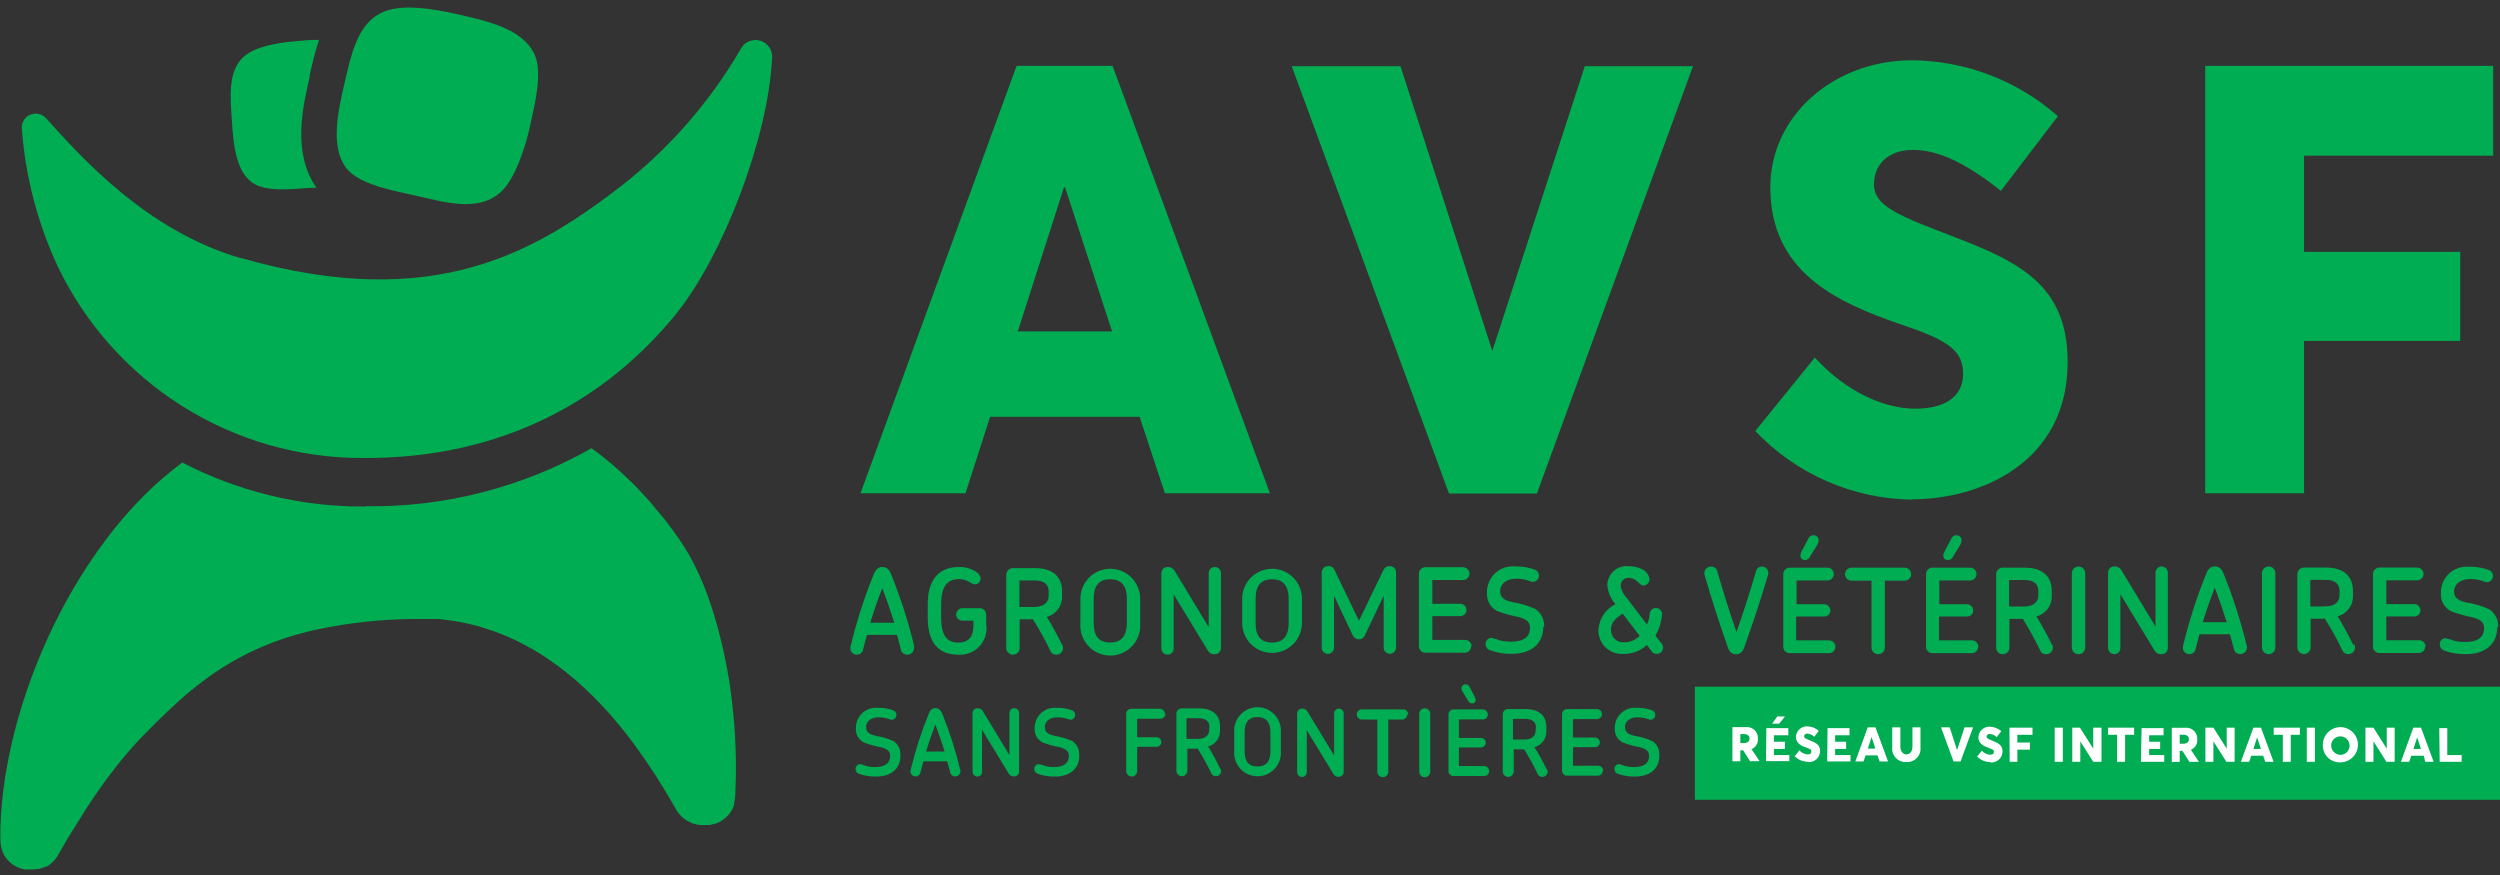
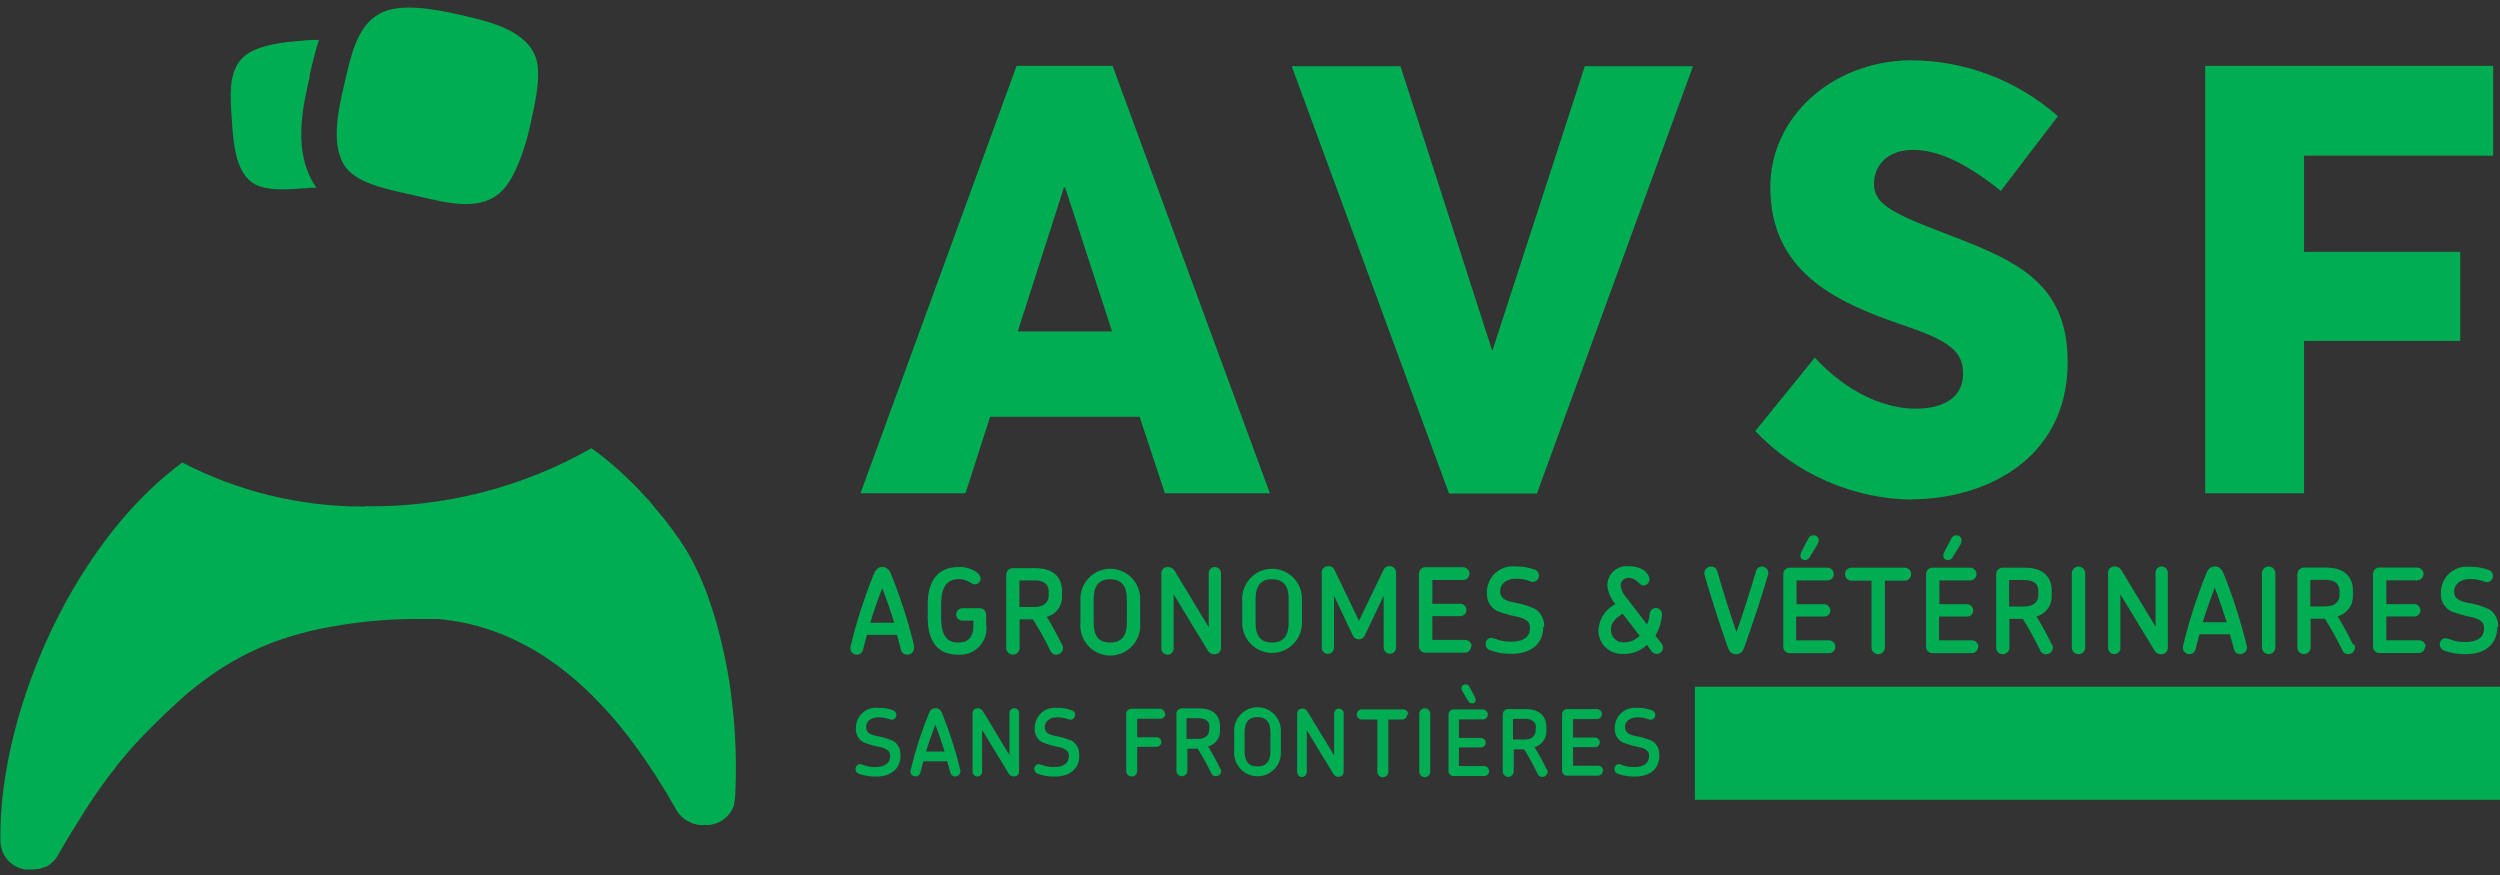
<svg xmlns="http://www.w3.org/2000/svg" width="220" height="77" viewBox="0 0 220 77" fill="none">
  <rect x="0" y="0" width="220" height="77" fill="#333333" stroke="none" />
  <g clip-path="url(#clip0_1256_5739)">
    <path d="M47.035 4.772C47.789 6.361 47.035 9.268 46.639 11.109C46.243 12.95 45.266 15.954 43.942 17.01C42.009 18.618 39.283 17.834 36.605 17.223C34.556 16.758 31.589 16.254 30.448 14.762C29.056 12.902 29.743 9.801 30.303 7.388C30.864 4.975 31.395 2.272 33.425 1.196C35.156 0.227 38.258 0.799 40.346 1.274C42.975 1.874 45.982 2.553 47.035 4.772Z" fill="#00AD52" />
-     <path d="M21.217 22.707C38.365 27.62 47.316 22.01 54.739 16.312C58.928 13.025 62.459 8.975 65.15 4.374C65.299 4.052 65.559 3.794 65.883 3.649C66.207 3.504 66.573 3.481 66.912 3.585C67.251 3.689 67.542 3.912 67.73 4.214C67.917 4.516 67.99 4.876 67.933 5.227C67.595 12.068 63.661 22.523 59.427 27.707C53.376 35.12 44.29 40.372 31.937 40.304C26.32 40.322 20.813 38.743 16.055 35.75C11.297 32.757 7.483 28.473 5.056 23.395C3.303 19.61 2.242 15.541 1.924 11.38C1.891 11.12 1.943 10.855 2.071 10.626C2.199 10.397 2.397 10.215 2.636 10.107C2.874 9.999 3.141 9.97 3.398 10.025C3.654 10.079 3.886 10.215 4.06 10.411C7.037 13.715 12.875 20.324 21.217 22.727" fill="#00AD52" />
    <path d="M27.239 6.661L27.326 6.274C27.529 5.421 27.751 4.471 28.07 3.512C27.587 3.512 27.104 3.512 26.64 3.58C24.948 3.686 22.474 3.977 21.362 5.072C20.057 6.341 20.27 8.541 20.395 10.469C20.521 12.398 20.676 14.936 22.145 16.031C23.353 16.942 25.712 16.632 27.365 16.525H27.848C25.692 13.463 26.64 9.394 27.268 6.69" fill="#00AD52" />
    <path d="M32.265 44.577H31.908C26.384 44.574 20.942 43.245 16.036 40.701C15.243 41.302 14.461 41.951 13.687 42.639C12.039 44.164 10.537 45.842 9.202 47.649C3.19 55.701 -0.106 66.195 0.039 74.015C0.046 74.201 0.068 74.385 0.106 74.567C0.118 74.62 0.134 74.672 0.155 74.722C0.183 74.835 0.222 74.946 0.271 75.052L0.348 75.216C0.396 75.304 0.454 75.391 0.512 75.478L0.619 75.614L0.831 75.846L0.947 75.943C1.062 76.041 1.185 76.129 1.315 76.205C1.45 76.28 1.593 76.342 1.74 76.389L1.875 76.437L2.185 76.515H2.359H2.658H2.813C3.008 76.515 3.202 76.495 3.393 76.457H3.48C3.654 76.414 3.822 76.352 3.983 76.273H4.07C4.241 76.184 4.4 76.073 4.543 75.943L4.63 75.856C4.788 75.721 4.921 75.56 5.026 75.381C5.587 74.412 6.138 73.443 6.699 72.59C7.797 70.749 9.014 68.982 10.343 67.3C11.029 66.438 11.783 65.575 12.624 64.703C13.929 63.366 15.205 62.135 16.491 61.021C17.051 60.556 17.631 60.1 18.221 59.674C20.698 57.864 23.491 56.533 26.456 55.75C26.997 55.595 27.558 55.459 28.138 55.343C30.782 54.8 33.472 54.508 36.171 54.471H37.533H38.075H38.587L39.109 54.529L39.612 54.596L40.124 54.674L40.617 54.761L41.12 54.868L41.593 54.984L42.086 55.11L42.55 55.246L43.024 55.401L43.478 55.556L43.942 55.73C44.09 55.78 44.236 55.838 44.377 55.905L44.831 56.099L45.257 56.292L45.692 56.505L46.107 56.719L46.542 56.951L46.939 57.174L47.364 57.426L47.751 57.668L48.157 57.94L48.533 58.201L48.93 58.482L49.297 58.754L49.674 59.044L50.032 59.335L50.409 59.645L50.757 59.936L51.114 60.265L51.453 60.565L51.801 60.905L52.129 61.215L52.468 61.563L52.777 61.883L53.106 62.232L53.415 62.562L53.734 62.92L54.024 63.259L54.333 63.627L54.614 63.967L54.923 64.354C55.01 64.461 55.097 64.577 55.193 64.684L55.483 65.071L55.744 65.41L56.025 65.808C56.112 65.914 56.189 66.031 56.276 66.147L56.547 66.544C56.634 66.651 56.711 66.767 56.788 66.883L57.059 67.28C57.136 67.397 57.214 67.503 57.281 67.62C57.349 67.736 57.465 67.891 57.552 68.027C57.639 68.162 57.687 68.24 57.765 68.346L58.026 68.773C58.093 68.879 58.161 68.976 58.219 69.083L58.48 69.509L58.664 69.809C58.751 69.955 58.828 70.1 58.915 70.236L59.089 70.526L59.495 71.234C59.564 71.366 59.648 71.49 59.746 71.602L59.833 71.699L60.036 71.912L60.152 72.009L60.374 72.164L60.5 72.242L60.761 72.368L60.867 72.426C60.993 72.475 61.122 72.513 61.254 72.542C61.371 72.572 61.491 72.591 61.612 72.6H61.989H62.308H62.472L62.878 72.493H62.936C63.082 72.442 63.224 72.381 63.361 72.309L63.487 72.232C63.581 72.173 63.671 72.108 63.758 72.038C63.805 72.002 63.85 71.963 63.893 71.922C63.968 71.856 64.04 71.784 64.106 71.709L64.222 71.563L64.396 71.302L64.483 71.127C64.532 71.02 64.574 70.91 64.608 70.798C64.612 70.743 64.612 70.688 64.608 70.633C64.657 70.453 64.687 70.268 64.695 70.081C64.815 67.758 64.77 65.43 64.56 63.114C64.463 62.145 64.347 61.079 64.192 60.052C63.949 58.509 63.626 56.979 63.226 55.469C62.965 54.5 62.665 53.531 62.327 52.562C62 51.642 61.619 50.743 61.186 49.868C60.784 49.039 60.319 48.242 59.794 47.484C59.369 46.874 58.934 46.283 58.499 45.721L58.045 45.178C57.755 44.819 57.455 44.451 57.156 44.102L56.605 43.511C56.324 43.211 56.054 42.911 55.764 42.62L55.164 42.048C54.894 41.787 54.623 41.525 54.352 41.283L53.715 40.74C53.444 40.517 53.173 40.285 52.893 40.072C52.613 39.858 52.458 39.742 52.236 39.577L52.052 39.442C45.982 42.896 39.1 44.659 32.12 44.548" fill="#00AD52" />
    <path d="M194.056 43.405H202.756V30.004H216.501V22.165H202.756V13.696H219.401V5.799H194.056V43.405ZM168.267 43.938C174.289 43.938 181.954 40.701 181.954 31.855C181.954 24.5 176.938 22.746 170.355 20.227C166.228 18.638 164.855 17.795 164.913 16.099C164.971 14.403 166.228 13.192 168.345 13.192C170.461 13.192 172.888 14.248 176.077 16.797L181.094 10.227C177.49 7.044 172.848 5.293 168.045 5.305C161.279 5.411 155.788 10.227 155.788 16.477C155.788 23.841 161.443 26.535 167.146 28.502C171.428 29.926 172.752 30.828 172.752 32.891C172.752 34.587 171.583 35.963 168.518 35.963C165.928 35.963 162.555 34.587 159.703 31.467L154.464 37.93C156.251 39.813 158.397 41.317 160.775 42.354C163.152 43.391 165.713 43.939 168.306 43.967M139.462 5.828L131.323 30.886L123.243 5.828H113.673L127.515 43.434H135.248L148.983 5.828H139.462ZM89.566 29.161L93.626 16.496H93.732L97.859 29.161H89.566ZM102.509 43.405H111.75L97.908 5.799H89.46L75.724 43.405H84.965L87.13 36.68H100.286L102.509 43.405Z" fill="#00AD52" />
    <path d="M220 60.43H149.148V70.381H220V60.43Z" fill="#00AD52" />
    <path d="M219.836 55.197C219.857 54.886 219.794 54.574 219.655 54.295C219.516 54.015 219.304 53.778 219.043 53.608C218.386 53.318 217.694 53.116 216.984 53.007C216.317 52.833 215.96 52.62 215.96 52.038C215.96 51.457 216.482 50.953 217.371 50.953C217.621 50.947 217.871 50.974 218.115 51.031C218.502 51.108 218.647 51.234 218.84 51.234C218.913 51.233 218.985 51.217 219.052 51.188C219.119 51.158 219.18 51.115 219.23 51.062C219.281 51.009 219.32 50.946 219.346 50.878C219.372 50.809 219.384 50.736 219.381 50.663C219.378 50.546 219.338 50.433 219.267 50.341C219.195 50.249 219.097 50.182 218.985 50.149C218.443 49.953 217.869 49.86 217.294 49.878C216.974 49.844 216.652 49.88 216.347 49.981C216.043 50.083 215.763 50.248 215.527 50.466C215.291 50.685 215.105 50.95 214.979 51.247C214.854 51.543 214.793 51.862 214.8 52.184C214.774 52.511 214.845 52.839 215.005 53.125C215.165 53.411 215.407 53.644 215.699 53.792C216.325 54.031 216.972 54.213 217.632 54.335C218.376 54.548 218.598 54.8 218.598 55.304C218.598 56.021 218.096 56.496 216.946 56.496C216.644 56.498 216.342 56.469 216.047 56.408C215.771 56.308 215.491 56.224 215.206 56.157C215.135 56.159 215.066 56.176 215.003 56.206C214.939 56.235 214.882 56.278 214.835 56.33C214.788 56.383 214.752 56.444 214.729 56.511C214.707 56.578 214.698 56.648 214.703 56.719C214.703 56.837 214.741 56.952 214.81 57.048C214.88 57.144 214.977 57.215 215.09 57.252C215.708 57.478 216.365 57.583 217.023 57.562C218.627 57.562 219.758 56.748 219.758 55.188M213.456 56.912C213.456 56.762 213.397 56.618 213.292 56.511C213.188 56.405 213.045 56.343 212.895 56.341H209.996V54.248H212.46C212.531 54.249 212.601 54.236 212.667 54.21C212.732 54.184 212.792 54.145 212.843 54.095C212.893 54.045 212.933 53.986 212.96 53.921C212.988 53.856 213.002 53.786 213.002 53.715C213.002 53.57 212.945 53.431 212.844 53.328C212.743 53.224 212.605 53.165 212.46 53.163H209.996V51.069H212.712C212.861 51.069 213.003 51.01 213.108 50.905C213.213 50.799 213.272 50.657 213.272 50.507C213.272 50.358 213.213 50.215 213.108 50.11C213.003 50.005 212.861 49.945 212.712 49.945H209.377C209.23 49.948 209.09 50.008 208.987 50.113C208.884 50.219 208.826 50.36 208.826 50.507V56.912C208.826 57.059 208.884 57.199 208.987 57.303C209.091 57.407 209.231 57.465 209.377 57.465H212.847C212.92 57.466 212.993 57.453 213.061 57.425C213.129 57.398 213.191 57.358 213.243 57.306C213.295 57.255 213.337 57.194 213.365 57.126C213.393 57.058 213.408 56.986 213.408 56.912M205.878 52.397C205.878 52.969 205.443 53.366 204.621 53.366H203.307V51.031H204.66C205.52 51.031 205.878 51.418 205.878 52V52.397ZM207.076 56.728C206.661 55.885 206.216 55.062 205.714 54.238C206.114 54.132 206.466 53.891 206.711 53.556C206.955 53.221 207.078 52.812 207.057 52.397V51.98C207.057 50.75 206.294 49.945 204.679 49.945H202.746C202.669 49.945 202.593 49.961 202.522 49.991C202.451 50.02 202.387 50.064 202.333 50.119C202.279 50.174 202.236 50.239 202.207 50.311C202.179 50.383 202.165 50.459 202.166 50.536V56.971C202.165 57.048 202.179 57.124 202.207 57.196C202.236 57.268 202.279 57.333 202.333 57.388C202.387 57.443 202.451 57.487 202.522 57.516C202.593 57.546 202.669 57.562 202.746 57.562C202.902 57.562 203.052 57.499 203.163 57.389C203.274 57.278 203.336 57.127 203.336 56.971V54.451H204.592C205.155 55.341 205.665 56.263 206.119 57.213C206.158 57.317 206.228 57.407 206.32 57.47C206.412 57.532 206.521 57.564 206.632 57.562C206.732 57.566 206.832 57.544 206.921 57.498C207.011 57.453 207.088 57.385 207.144 57.301C207.2 57.218 207.234 57.122 207.242 57.021C207.251 56.921 207.234 56.82 207.192 56.728M200.233 56.971V50.44C200.233 50.283 200.171 50.133 200.06 50.022C199.95 49.911 199.8 49.849 199.643 49.849C199.487 49.849 199.337 49.911 199.226 50.022C199.116 50.133 199.054 50.283 199.054 50.44V56.971C199.054 57.127 199.116 57.278 199.226 57.389C199.337 57.499 199.487 57.562 199.643 57.562C199.8 57.562 199.95 57.499 200.06 57.389C200.171 57.278 200.233 57.127 200.233 56.971ZM195.951 54.752H193.844C194.163 53.715 194.52 52.697 194.897 51.709C195.274 52.678 195.622 53.715 195.951 54.752ZM197.72 56.854C197.195 54.678 196.511 52.543 195.671 50.469C195.468 49.946 195.168 49.849 194.907 49.849C194.646 49.849 194.356 49.946 194.153 50.469C193.313 52.543 192.628 54.678 192.104 56.854C192.083 56.94 192.082 57.029 192.101 57.115C192.12 57.201 192.159 57.281 192.214 57.349C192.269 57.418 192.34 57.473 192.419 57.51C192.499 57.546 192.586 57.564 192.674 57.562C192.805 57.561 192.931 57.514 193.03 57.429C193.129 57.343 193.195 57.226 193.215 57.096C193.322 56.66 193.438 56.234 193.554 55.817H196.231C196.347 56.234 196.473 56.66 196.579 57.096C196.6 57.227 196.667 57.346 196.768 57.432C196.869 57.517 196.998 57.563 197.13 57.562C197.219 57.565 197.307 57.548 197.389 57.512C197.47 57.476 197.542 57.422 197.599 57.353C197.656 57.285 197.696 57.205 197.717 57.118C197.738 57.031 197.739 56.941 197.72 56.854ZM190.77 57.029V50.391C190.767 50.246 190.708 50.108 190.605 50.007C190.502 49.905 190.363 49.849 190.219 49.849C190.077 49.851 189.942 49.909 189.842 50.011C189.743 50.112 189.687 50.249 189.687 50.391V55.139L186.671 50.159C186.61 50.06 186.525 49.98 186.423 49.926C186.321 49.871 186.207 49.845 186.091 49.849C186.017 49.843 185.943 49.853 185.872 49.878C185.802 49.903 185.738 49.942 185.683 49.993C185.629 50.044 185.586 50.106 185.556 50.174C185.526 50.243 185.511 50.316 185.511 50.391V57.029C185.513 57.1 185.528 57.17 185.556 57.236C185.585 57.301 185.626 57.36 185.677 57.41C185.728 57.459 185.788 57.498 185.855 57.524C185.921 57.55 185.991 57.563 186.062 57.562C186.133 57.563 186.202 57.55 186.267 57.524C186.332 57.497 186.392 57.458 186.441 57.408C186.491 57.359 186.53 57.299 186.556 57.234C186.582 57.169 186.595 57.099 186.594 57.029V52.3L189.62 57.281C189.678 57.377 189.763 57.456 189.864 57.507C189.964 57.558 190.077 57.581 190.19 57.571C190.263 57.575 190.336 57.564 190.405 57.54C190.474 57.515 190.537 57.477 190.591 57.427C190.645 57.377 190.689 57.317 190.72 57.251C190.75 57.184 190.767 57.112 190.77 57.038M183.501 56.98V50.449C183.501 50.292 183.439 50.142 183.328 50.031C183.218 49.92 183.068 49.858 182.911 49.858C182.755 49.858 182.605 49.92 182.494 50.031C182.384 50.142 182.322 50.292 182.322 50.449V56.98C182.322 57.137 182.384 57.287 182.494 57.398C182.605 57.509 182.755 57.571 182.911 57.571C183.068 57.571 183.218 57.509 183.328 57.398C183.439 57.287 183.501 57.137 183.501 56.98ZM179.373 52.407C179.373 52.978 178.938 53.376 178.117 53.376H176.802V51.04H178.156C179.016 51.04 179.373 51.428 179.373 52.009V52.407ZM180.572 56.738C180.156 55.895 179.721 55.071 179.209 54.248C179.61 54.142 179.962 53.901 180.206 53.566C180.451 53.231 180.573 52.821 180.553 52.407V51.99C180.553 50.759 179.789 49.955 178.175 49.955H176.242C176.165 49.955 176.088 49.971 176.017 50C175.946 50.03 175.882 50.074 175.828 50.129C175.774 50.184 175.732 50.249 175.703 50.321C175.674 50.392 175.66 50.469 175.662 50.546V56.98C175.66 57.057 175.674 57.134 175.703 57.206C175.732 57.277 175.774 57.343 175.828 57.398C175.882 57.453 175.946 57.496 176.017 57.526C176.088 57.556 176.165 57.571 176.242 57.571C176.398 57.571 176.548 57.509 176.659 57.398C176.769 57.287 176.831 57.137 176.831 56.98V54.461H178.011C178.566 55.353 179.073 56.275 179.528 57.222C179.567 57.329 179.638 57.42 179.732 57.482C179.826 57.545 179.937 57.576 180.05 57.571C180.151 57.576 180.251 57.555 180.34 57.51C180.43 57.464 180.507 57.396 180.562 57.312C180.618 57.228 180.651 57.131 180.657 57.03C180.664 56.929 180.645 56.829 180.601 56.738M172.617 47.581C172.623 47.518 172.615 47.455 172.594 47.395C172.572 47.336 172.539 47.281 172.494 47.236C172.45 47.191 172.397 47.156 172.338 47.134C172.279 47.111 172.216 47.102 172.153 47.106C172.055 47.103 171.96 47.132 171.879 47.188C171.799 47.243 171.739 47.324 171.708 47.416L171.099 48.579C171.045 48.67 171.015 48.774 171.012 48.88C171.01 48.933 171.018 48.986 171.037 49.036C171.056 49.086 171.085 49.132 171.122 49.17C171.159 49.208 171.204 49.238 171.253 49.258C171.302 49.278 171.355 49.288 171.409 49.287C171.506 49.288 171.601 49.26 171.682 49.206C171.763 49.153 171.826 49.076 171.863 48.986L172.501 47.949C172.566 47.837 172.605 47.711 172.617 47.581ZM174.096 56.922C174.096 56.772 174.037 56.628 173.932 56.521C173.827 56.414 173.685 56.353 173.535 56.35H170.635V54.257H173.1C173.171 54.259 173.241 54.246 173.307 54.22C173.372 54.193 173.432 54.154 173.482 54.105C173.533 54.055 173.573 53.996 173.6 53.931C173.627 53.865 173.641 53.795 173.641 53.724C173.641 53.58 173.585 53.441 173.484 53.337C173.382 53.234 173.245 53.175 173.1 53.172H170.664V51.079H173.371C173.52 51.079 173.662 51.02 173.767 50.914C173.872 50.809 173.931 50.666 173.931 50.517C173.931 50.368 173.872 50.225 173.767 50.12C173.662 50.014 173.52 49.955 173.371 49.955H170.046C169.973 49.955 169.9 49.97 169.833 49.998C169.765 50.026 169.704 50.068 169.653 50.12C169.601 50.173 169.561 50.235 169.534 50.303C169.507 50.371 169.493 50.444 169.495 50.517V56.922C169.493 56.995 169.507 57.067 169.534 57.135C169.561 57.203 169.602 57.264 169.653 57.316C169.705 57.367 169.766 57.408 169.833 57.435C169.901 57.462 169.973 57.476 170.046 57.474H173.516C173.589 57.476 173.662 57.462 173.73 57.435C173.798 57.408 173.859 57.367 173.912 57.316C173.964 57.265 174.005 57.203 174.034 57.136C174.062 57.068 174.076 56.995 174.076 56.922M168.18 50.536C168.183 50.462 168.17 50.388 168.144 50.318C168.118 50.248 168.078 50.184 168.026 50.13C167.975 50.076 167.913 50.032 167.845 50.002C167.777 49.972 167.704 49.956 167.629 49.955H162.931C162.78 49.955 162.635 50.015 162.528 50.123C162.421 50.23 162.361 50.375 162.361 50.527C162.361 50.678 162.421 50.824 162.528 50.931C162.635 51.038 162.78 51.099 162.931 51.099H164.691V56.98C164.691 57.137 164.753 57.287 164.863 57.398C164.974 57.509 165.124 57.571 165.28 57.571C165.437 57.571 165.587 57.509 165.697 57.398C165.808 57.287 165.87 57.137 165.87 56.98V51.099H167.629C167.776 51.096 167.916 51.036 168.019 50.931C168.122 50.825 168.18 50.684 168.18 50.536ZM160.041 47.581C160.047 47.518 160.039 47.455 160.018 47.395C159.997 47.336 159.963 47.281 159.919 47.236C159.875 47.191 159.821 47.156 159.762 47.134C159.703 47.111 159.64 47.102 159.577 47.106C159.478 47.101 159.38 47.129 159.298 47.185C159.216 47.241 159.155 47.322 159.123 47.416L158.514 48.579C158.467 48.673 158.441 48.775 158.437 48.88C158.434 48.932 158.442 48.985 158.46 49.034C158.479 49.083 158.507 49.128 158.543 49.166C158.579 49.204 158.623 49.235 158.671 49.255C158.719 49.276 158.771 49.287 158.823 49.287C158.92 49.288 159.016 49.26 159.097 49.206C159.178 49.153 159.241 49.076 159.278 48.986L159.916 47.949C159.982 47.836 160.025 47.711 160.041 47.581ZM161.511 56.922C161.512 56.848 161.499 56.775 161.472 56.706C161.445 56.638 161.404 56.575 161.353 56.522C161.302 56.469 161.241 56.426 161.173 56.397C161.106 56.367 161.033 56.352 160.96 56.35H158.06V54.257H160.525C160.596 54.259 160.666 54.246 160.732 54.22C160.799 54.194 160.859 54.155 160.91 54.105C160.961 54.056 161.002 53.997 161.031 53.931C161.059 53.866 161.074 53.796 161.076 53.724C161.073 53.579 161.014 53.44 160.911 53.337C160.809 53.234 160.67 53.175 160.525 53.172H158.098V51.079H160.815C160.963 51.079 161.106 51.02 161.211 50.914C161.316 50.809 161.375 50.666 161.375 50.517C161.375 50.368 161.316 50.225 161.211 50.12C161.106 50.014 160.963 49.955 160.815 49.955H157.489C157.341 49.955 157.198 50.014 157.093 50.12C156.988 50.225 156.929 50.368 156.929 50.517V56.922C156.929 56.995 156.943 57.068 156.972 57.136C157 57.203 157.041 57.265 157.094 57.316C157.146 57.367 157.208 57.408 157.276 57.435C157.344 57.462 157.416 57.476 157.489 57.474H160.96C161.032 57.476 161.105 57.462 161.172 57.435C161.239 57.408 161.301 57.367 161.352 57.316C161.404 57.264 161.444 57.203 161.471 57.135C161.498 57.067 161.512 56.995 161.511 56.922ZM155.595 50.566C155.618 50.481 155.62 50.392 155.602 50.306C155.585 50.22 155.547 50.139 155.492 50.07C155.438 50.002 155.368 49.947 155.288 49.91C155.209 49.873 155.122 49.855 155.034 49.858C154.917 49.858 154.802 49.898 154.711 49.972C154.619 50.046 154.556 50.15 154.532 50.265C154.039 51.941 153.459 53.783 152.811 55.624C152.173 53.792 151.612 51.971 151.129 50.294C151.103 50.17 151.034 50.059 150.936 49.98C150.837 49.901 150.714 49.858 150.588 49.858C150.495 49.854 150.402 49.872 150.317 49.912C150.232 49.951 150.158 50.01 150.101 50.084C150.044 50.159 150.006 50.246 149.99 50.338C149.974 50.43 149.98 50.525 150.008 50.614C150.588 52.63 151.268 54.745 152.047 56.961C152.202 57.416 152.453 57.571 152.782 57.571C153.111 57.571 153.333 57.407 153.497 56.961C154.29 54.722 155.005 52.6 155.595 50.566ZM144.286 55.953C144.108 56.138 143.895 56.284 143.659 56.383C143.423 56.481 143.169 56.529 142.913 56.525C142.76 56.535 142.607 56.512 142.464 56.458C142.32 56.404 142.19 56.321 142.081 56.212C141.973 56.104 141.888 55.974 141.833 55.831C141.778 55.688 141.754 55.535 141.763 55.381C141.763 54.781 142.207 54.364 142.797 54.005L144.286 55.953ZM146.354 57.019C146.352 56.886 146.308 56.757 146.228 56.651L145.677 55.934C146.011 55.359 146.209 54.717 146.257 54.054C146.259 53.982 146.246 53.91 146.219 53.843C146.192 53.776 146.153 53.715 146.102 53.664C146.052 53.612 145.992 53.572 145.926 53.544C145.859 53.516 145.788 53.502 145.716 53.502C145.583 53.503 145.454 53.553 145.355 53.642C145.255 53.731 145.191 53.853 145.175 53.986C145.153 54.321 145.071 54.649 144.933 54.955L143.184 52.659C142.889 52.359 142.69 51.977 142.613 51.564C142.609 51.469 142.625 51.375 142.659 51.287C142.693 51.199 142.744 51.118 142.81 51.051C142.877 50.984 142.956 50.931 143.043 50.896C143.131 50.861 143.225 50.844 143.319 50.847C143.592 50.853 143.854 50.96 144.054 51.147C144.143 51.215 144.227 51.289 144.305 51.37C144.345 51.416 144.393 51.454 144.448 51.481C144.503 51.507 144.563 51.522 144.624 51.525C144.768 51.52 144.905 51.458 145.004 51.353C145.104 51.248 145.158 51.108 145.156 50.963C145.129 50.777 145.057 50.601 144.946 50.45C144.835 50.3 144.687 50.179 144.518 50.1C144.147 49.911 143.735 49.818 143.319 49.829C143.084 49.803 142.845 49.828 142.62 49.9C142.394 49.972 142.186 50.091 142.009 50.249C141.833 50.407 141.691 50.601 141.594 50.817C141.496 51.034 141.445 51.268 141.444 51.505C141.501 52.12 141.751 52.7 142.159 53.163C141.739 53.373 141.38 53.689 141.118 54.079C140.855 54.47 140.698 54.922 140.661 55.391C140.648 55.681 140.696 55.971 140.803 56.241C140.909 56.511 141.071 56.755 141.278 56.959C141.485 57.161 141.733 57.318 142.004 57.419C142.276 57.52 142.566 57.562 142.855 57.542C143.621 57.565 144.365 57.283 144.924 56.757L145.349 57.319C145.398 57.391 145.465 57.45 145.542 57.489C145.62 57.528 145.707 57.546 145.793 57.542C145.941 57.542 146.082 57.484 146.187 57.381C146.291 57.278 146.352 57.137 146.354 56.99M135.886 55.168C135.907 54.855 135.843 54.543 135.702 54.263C135.561 53.984 135.347 53.747 135.084 53.579C134.427 53.287 133.735 53.085 133.025 52.978C132.358 52.804 132.01 52.591 132.01 52.009C132.01 51.428 132.522 50.924 133.421 50.924C133.671 50.918 133.921 50.944 134.165 51.002C134.542 51.079 134.697 51.205 134.881 51.205C135.014 51.205 135.143 51.157 135.244 51.069C135.344 50.98 135.409 50.859 135.427 50.726C135.445 50.593 135.414 50.459 135.34 50.347C135.266 50.236 135.154 50.155 135.026 50.12C134.484 49.923 133.91 49.831 133.334 49.849C133.015 49.817 132.694 49.853 132.391 49.956C132.087 50.058 131.809 50.223 131.574 50.441C131.339 50.659 131.153 50.925 131.029 51.22C130.904 51.515 130.843 51.834 130.85 52.155C130.824 52.481 130.895 52.807 131.053 53.093C131.211 53.379 131.45 53.612 131.739 53.763C132.366 54.002 133.013 54.183 133.672 54.306C134.407 54.519 134.639 54.771 134.639 55.275C134.639 55.992 134.136 56.467 132.986 56.467C132.684 56.47 132.383 56.441 132.087 56.379C131.812 56.279 131.531 56.195 131.246 56.127C131.175 56.13 131.106 56.147 131.042 56.176C130.977 56.206 130.92 56.248 130.872 56.301C130.824 56.353 130.788 56.414 130.764 56.481C130.74 56.548 130.73 56.619 130.734 56.69C130.733 56.809 130.771 56.926 130.843 57.023C130.914 57.119 131.015 57.189 131.13 57.222C131.748 57.45 132.405 57.555 133.063 57.532C134.668 57.532 135.808 56.719 135.808 55.159M129.506 56.883C129.506 56.733 129.447 56.589 129.343 56.483C129.238 56.376 129.095 56.314 128.946 56.312H126.046V54.219H128.511C128.652 54.219 128.789 54.163 128.89 54.063C128.991 53.964 129.049 53.828 129.052 53.686C129.052 53.541 128.995 53.402 128.894 53.298C128.793 53.195 128.655 53.136 128.511 53.133H126.046V51.04H128.752C128.901 51.04 129.044 50.981 129.149 50.876C129.254 50.77 129.313 50.627 129.313 50.478C129.313 50.329 129.254 50.186 129.149 50.081C129.044 49.976 128.901 49.916 128.752 49.916H125.427C125.278 49.916 125.136 49.976 125.031 50.081C124.926 50.186 124.866 50.329 124.866 50.478V56.883C124.866 56.957 124.881 57.029 124.909 57.097C124.938 57.165 124.979 57.226 125.031 57.277C125.083 57.329 125.145 57.369 125.213 57.396C125.281 57.424 125.354 57.437 125.427 57.436H128.897C128.97 57.437 129.043 57.424 129.111 57.396C129.179 57.369 129.241 57.329 129.293 57.277C129.345 57.226 129.387 57.165 129.415 57.097C129.443 57.029 129.458 56.957 129.458 56.883M122.856 56.99V50.372C122.856 50.298 122.841 50.226 122.813 50.158C122.785 50.09 122.743 50.029 122.691 49.978C122.639 49.926 122.577 49.886 122.509 49.859C122.441 49.831 122.368 49.818 122.295 49.819C122.183 49.81 122.071 49.835 121.974 49.893C121.877 49.95 121.8 50.036 121.754 50.139L119.589 54.626L117.443 50.168C117.401 50.056 117.323 49.962 117.222 49.898C117.12 49.835 117.001 49.807 116.882 49.819C116.808 49.817 116.735 49.829 116.665 49.856C116.596 49.882 116.533 49.923 116.48 49.974C116.427 50.026 116.385 50.088 116.356 50.156C116.327 50.224 116.312 50.298 116.312 50.372V57C116.312 57.144 116.369 57.282 116.471 57.383C116.572 57.485 116.71 57.542 116.853 57.542C116.997 57.542 117.134 57.485 117.236 57.383C117.338 57.282 117.395 57.144 117.395 57V52.426L119.047 55.924C119.095 56.025 119.17 56.111 119.264 56.171C119.358 56.231 119.468 56.263 119.579 56.263C119.69 56.266 119.799 56.235 119.892 56.175C119.985 56.114 120.058 56.027 120.101 55.924L121.764 52.426V56.99C121.766 57.133 121.824 57.27 121.925 57.371C122.026 57.472 122.162 57.53 122.305 57.532C122.449 57.533 122.588 57.476 122.691 57.374C122.794 57.273 122.853 57.135 122.856 56.99ZM113.402 54.819C113.402 55.788 113.064 56.544 111.943 56.544C110.822 56.544 110.493 55.808 110.493 54.819V52.688C110.493 51.719 110.831 50.973 111.943 50.973C113.055 50.973 113.402 51.719 113.402 52.688V54.819ZM114.572 54.819V52.688C114.572 51.989 114.295 51.318 113.802 50.824C113.309 50.33 112.64 50.052 111.943 50.052C111.246 50.052 110.577 50.33 110.084 50.824C109.591 51.318 109.314 51.989 109.314 52.688V54.819C109.314 55.518 109.591 56.189 110.084 56.683C110.577 57.177 111.246 57.455 111.943 57.455C112.64 57.455 113.309 57.177 113.802 56.683C114.295 56.189 114.572 55.518 114.572 54.819ZM107.448 57.077V50.44C107.448 50.296 107.391 50.158 107.29 50.056C107.188 49.954 107.05 49.897 106.907 49.897C106.763 49.897 106.626 49.954 106.524 50.056C106.423 50.158 106.366 50.296 106.366 50.44V55.188L103.35 50.207C103.29 50.11 103.205 50.031 103.105 49.977C103.005 49.922 102.893 49.895 102.779 49.897C102.705 49.892 102.631 49.902 102.56 49.927C102.49 49.952 102.426 49.991 102.371 50.042C102.317 50.093 102.274 50.154 102.244 50.223C102.214 50.291 102.199 50.365 102.199 50.44V57.077C102.202 57.219 102.26 57.355 102.361 57.455C102.463 57.554 102.599 57.61 102.741 57.61C102.811 57.611 102.882 57.599 102.947 57.572C103.013 57.546 103.073 57.507 103.123 57.457C103.173 57.408 103.213 57.349 103.241 57.283C103.268 57.218 103.282 57.148 103.282 57.077V52.3L106.308 57.281C106.366 57.377 106.451 57.456 106.552 57.507C106.652 57.558 106.765 57.581 106.878 57.571C106.951 57.575 107.023 57.564 107.092 57.539C107.16 57.515 107.223 57.476 107.276 57.426C107.329 57.377 107.372 57.317 107.402 57.25C107.431 57.183 107.447 57.111 107.448 57.038M99.164 54.819C99.164 55.788 98.826 56.544 97.695 56.544C96.564 56.544 96.245 55.808 96.245 54.819V52.688C96.245 51.719 96.584 50.973 97.695 50.973C98.807 50.973 99.164 51.719 99.164 52.688V54.819ZM100.334 54.819V52.688C100.334 51.989 100.057 51.318 99.564 50.824C99.071 50.33 98.402 50.052 97.705 50.052C97.007 50.052 96.339 50.33 95.846 50.824C95.353 51.318 95.076 51.989 95.076 52.688V54.819C95.044 55.184 95.089 55.552 95.207 55.899C95.325 56.246 95.513 56.564 95.761 56.834C96.008 57.104 96.308 57.32 96.643 57.467C96.978 57.615 97.339 57.691 97.705 57.691C98.07 57.691 98.432 57.615 98.767 57.467C99.101 57.32 99.402 57.104 99.649 56.834C99.896 56.564 100.085 56.246 100.202 55.899C100.32 55.552 100.365 55.184 100.334 54.819ZM92.282 52.445C92.282 53.017 91.838 53.414 91.025 53.414H89.711V51.079H91.055C91.924 51.079 92.282 51.467 92.282 52.048V52.445ZM93.481 56.777C93.065 55.934 92.62 55.11 92.118 54.286C92.518 54.18 92.87 53.94 93.115 53.605C93.359 53.269 93.482 52.86 93.461 52.445V52.029C93.461 50.798 92.698 49.994 91.074 49.994H89.141C89.063 49.994 88.987 50.009 88.915 50.039C88.843 50.069 88.778 50.112 88.724 50.167C88.669 50.222 88.626 50.287 88.596 50.359C88.566 50.431 88.551 50.507 88.551 50.585V57.019C88.551 57.176 88.613 57.326 88.724 57.437C88.834 57.548 88.984 57.61 89.141 57.61C89.297 57.61 89.447 57.548 89.558 57.437C89.668 57.326 89.73 57.176 89.73 57.019V54.5H90.9C91.462 55.389 91.972 56.312 92.427 57.261C92.465 57.366 92.535 57.456 92.627 57.518C92.719 57.581 92.828 57.613 92.939 57.61C93.04 57.614 93.139 57.592 93.229 57.547C93.319 57.501 93.395 57.433 93.451 57.35C93.507 57.267 93.541 57.17 93.55 57.07C93.558 56.969 93.541 56.868 93.5 56.777M86.782 55.023V54.112C86.786 54.036 86.774 53.96 86.748 53.888C86.722 53.816 86.681 53.751 86.629 53.696C86.576 53.64 86.513 53.596 86.443 53.566C86.373 53.536 86.298 53.521 86.221 53.521H84.694C84.549 53.523 84.41 53.583 84.307 53.685C84.205 53.789 84.146 53.928 84.143 54.073C84.143 54.145 84.158 54.217 84.185 54.283C84.213 54.35 84.254 54.41 84.305 54.46C84.356 54.511 84.417 54.551 84.484 54.577C84.551 54.604 84.622 54.617 84.694 54.616H85.661V55.052C85.661 55.953 85.303 56.544 84.317 56.544C83.331 56.544 82.819 55.924 82.819 54.335V53.182C82.819 51.66 83.322 50.963 84.375 50.963C84.668 50.958 84.958 51.028 85.216 51.166C85.487 51.312 85.593 51.418 85.757 51.418C85.827 51.424 85.896 51.415 85.962 51.392C86.027 51.369 86.087 51.333 86.138 51.285C86.189 51.238 86.23 51.18 86.257 51.117C86.285 51.053 86.299 50.984 86.299 50.914C86.286 50.803 86.249 50.696 86.191 50.601C86.132 50.505 86.054 50.424 85.96 50.362C85.495 50.041 84.94 49.878 84.375 49.897C82.394 49.897 81.64 51.292 81.64 53.153V54.345C81.64 56.283 82.374 57.61 84.317 57.61C84.659 57.637 85.002 57.587 85.322 57.465C85.642 57.343 85.931 57.152 86.168 56.904C86.406 56.657 86.586 56.36 86.695 56.035C86.805 55.709 86.841 55.364 86.801 55.023M78.692 54.8H76.584C76.903 53.763 77.251 52.746 77.638 51.757C78.015 52.726 78.373 53.763 78.692 54.8ZM80.46 56.903C79.936 54.726 79.251 52.592 78.411 50.517C78.208 49.994 77.909 49.897 77.648 49.897C77.387 49.897 77.106 49.994 76.894 50.517C76.054 52.592 75.369 54.726 74.844 56.903C74.824 56.988 74.823 57.077 74.842 57.163C74.861 57.249 74.9 57.33 74.955 57.398C75.01 57.466 75.08 57.521 75.16 57.558C75.24 57.595 75.327 57.613 75.415 57.61C75.545 57.609 75.671 57.562 75.771 57.477C75.87 57.392 75.935 57.274 75.956 57.145C76.062 56.709 76.178 56.282 76.294 55.866H78.933C79.049 56.282 79.175 56.709 79.272 57.145C79.294 57.277 79.364 57.396 79.466 57.481C79.569 57.566 79.699 57.612 79.832 57.61C79.921 57.614 80.009 57.597 80.091 57.561C80.172 57.525 80.244 57.47 80.301 57.402C80.358 57.334 80.398 57.253 80.419 57.166C80.44 57.08 80.441 56.99 80.422 56.903" fill="#00AD52" />
    <path d="M146.016 66.447C146.034 66.204 145.985 65.96 145.877 65.742C145.768 65.523 145.602 65.339 145.397 65.207C144.884 64.983 144.345 64.827 143.793 64.742C143.271 64.606 143 64.432 143 63.967C143 63.501 143.406 63.123 144.102 63.123C144.297 63.123 144.491 63.143 144.682 63.182C144.972 63.24 145.097 63.337 145.242 63.337C145.299 63.337 145.355 63.325 145.408 63.303C145.46 63.281 145.507 63.249 145.547 63.208C145.586 63.168 145.617 63.12 145.638 63.067C145.659 63.014 145.669 62.958 145.668 62.901C145.665 62.808 145.632 62.718 145.575 62.645C145.518 62.571 145.438 62.519 145.349 62.494C144.927 62.344 144.481 62.275 144.034 62.29C143.787 62.266 143.536 62.294 143.3 62.373C143.064 62.452 142.848 62.581 142.665 62.75C142.483 62.92 142.338 63.126 142.24 63.356C142.143 63.586 142.096 63.833 142.101 64.083C142.081 64.337 142.136 64.591 142.26 64.814C142.384 65.036 142.571 65.217 142.797 65.333C143.291 65.524 143.803 65.667 144.324 65.759C144.904 65.924 145.117 66.127 145.117 66.534C145.117 67.096 144.721 67.503 143.822 67.503C143.588 67.507 143.354 67.484 143.126 67.436C142.768 67.358 142.633 67.242 142.468 67.242C142.414 67.244 142.36 67.257 142.311 67.281C142.261 67.304 142.217 67.337 142.18 67.377C142.143 67.418 142.115 67.465 142.096 67.517C142.078 67.568 142.069 67.623 142.072 67.678C142.072 67.77 142.1 67.86 142.154 67.935C142.208 68.01 142.284 68.066 142.372 68.094C142.858 68.269 143.373 68.351 143.889 68.337C145.146 68.337 146.025 67.697 146.025 66.486M141.086 67.833C141.086 67.716 141.041 67.604 140.959 67.521C140.878 67.438 140.767 67.39 140.651 67.387H138.428V65.749H140.361C140.472 65.749 140.579 65.706 140.659 65.628C140.738 65.55 140.784 65.444 140.786 65.333C140.786 65.22 140.742 65.111 140.662 65.031C140.582 64.951 140.474 64.906 140.361 64.906H138.428V63.279H140.535C140.65 63.279 140.761 63.233 140.843 63.151C140.924 63.069 140.97 62.958 140.97 62.843C140.97 62.726 140.925 62.614 140.843 62.531C140.762 62.447 140.651 62.399 140.535 62.397H137.896C137.78 62.399 137.669 62.447 137.588 62.531C137.507 62.614 137.461 62.726 137.461 62.843V67.833C137.461 67.89 137.473 67.946 137.495 67.998C137.517 68.05 137.549 68.098 137.589 68.138C137.63 68.177 137.678 68.209 137.731 68.23C137.783 68.25 137.84 68.26 137.896 68.259H140.603C140.659 68.26 140.716 68.25 140.768 68.23C140.821 68.209 140.869 68.177 140.91 68.138C140.95 68.098 140.982 68.05 141.004 67.998C141.026 67.946 141.038 67.89 141.038 67.833M135.132 64.315C135.132 64.751 134.793 65.081 134.165 65.081H133.141V63.259H134.194C134.861 63.259 135.161 63.569 135.161 63.986L135.132 64.315ZM136.098 67.687C135.778 67.023 135.423 66.376 135.035 65.749C135.346 65.666 135.62 65.478 135.809 65.217C135.999 64.956 136.094 64.638 136.079 64.315V63.986C136.079 63.017 135.489 62.397 134.223 62.397H132.706C132.584 62.397 132.468 62.444 132.381 62.53C132.294 62.615 132.244 62.731 132.242 62.852V67.881C132.242 68.01 132.293 68.133 132.383 68.224C132.474 68.315 132.597 68.366 132.725 68.366C132.853 68.366 132.976 68.315 133.067 68.224C133.157 68.133 133.208 68.01 133.208 67.881V65.943H134.126C134.562 66.636 134.956 67.354 135.306 68.094C135.337 68.176 135.393 68.246 135.466 68.294C135.539 68.343 135.624 68.368 135.712 68.366C135.79 68.37 135.868 68.354 135.939 68.318C136.009 68.283 136.069 68.23 136.113 68.165C136.157 68.099 136.183 68.024 136.189 67.945C136.195 67.867 136.18 67.788 136.147 67.716M128.597 60.575C128.611 60.679 128.647 60.778 128.704 60.866L129.197 61.67C129.303 61.844 129.39 61.903 129.554 61.903C129.595 61.904 129.636 61.897 129.674 61.882C129.713 61.867 129.747 61.844 129.776 61.815C129.805 61.786 129.828 61.751 129.843 61.713C129.858 61.675 129.865 61.634 129.864 61.593C129.858 61.511 129.835 61.432 129.796 61.36L129.322 60.449C129.29 60.37 129.231 60.304 129.156 60.263C129.081 60.221 128.994 60.206 128.91 60.221C128.825 60.236 128.748 60.279 128.692 60.343C128.635 60.407 128.602 60.489 128.597 60.575ZM131.043 67.862C131.043 67.745 130.998 67.633 130.916 67.55C130.835 67.467 130.724 67.419 130.608 67.416H128.385V65.778H130.318C130.429 65.779 130.536 65.735 130.615 65.657C130.695 65.579 130.741 65.473 130.743 65.362C130.743 65.249 130.699 65.14 130.619 65.06C130.539 64.98 130.431 64.936 130.318 64.936H128.385V63.308H130.492C130.607 63.308 130.718 63.262 130.8 63.18C130.881 63.098 130.927 62.987 130.927 62.872C130.927 62.755 130.882 62.643 130.8 62.56C130.719 62.477 130.608 62.428 130.492 62.426H127.902C127.785 62.428 127.675 62.477 127.593 62.56C127.512 62.643 127.467 62.755 127.467 62.872V67.862C127.467 67.919 127.478 67.975 127.5 68.027C127.522 68.08 127.554 68.127 127.595 68.167C127.635 68.207 127.683 68.238 127.736 68.258C127.789 68.279 127.845 68.29 127.902 68.288H130.608C130.665 68.29 130.721 68.279 130.774 68.258C130.827 68.238 130.874 68.207 130.915 68.167C130.956 68.127 130.988 68.08 131.01 68.027C131.032 67.975 131.043 67.919 131.043 67.862ZM125.862 67.91V62.813C125.862 62.685 125.811 62.562 125.72 62.471C125.63 62.38 125.507 62.329 125.379 62.329C125.25 62.329 125.128 62.38 125.037 62.471C124.946 62.562 124.895 62.685 124.895 62.813V67.91C124.895 68.039 124.946 68.162 125.037 68.253C125.128 68.344 125.25 68.395 125.379 68.395C125.507 68.395 125.63 68.344 125.72 68.253C125.811 68.162 125.862 68.039 125.862 67.91ZM123.929 62.881C123.93 62.823 123.92 62.764 123.899 62.71C123.878 62.655 123.846 62.605 123.805 62.563C123.765 62.521 123.717 62.487 123.663 62.464C123.61 62.44 123.552 62.427 123.494 62.426H119.83C119.772 62.427 119.714 62.44 119.661 62.464C119.607 62.487 119.559 62.521 119.519 62.563C119.478 62.605 119.447 62.655 119.426 62.71C119.404 62.764 119.394 62.823 119.395 62.881C119.395 62.997 119.441 63.108 119.523 63.19C119.604 63.271 119.715 63.317 119.83 63.317H121.203V67.91C121.203 68.039 121.254 68.162 121.345 68.253C121.435 68.344 121.558 68.395 121.686 68.395C121.814 68.395 121.937 68.344 122.028 68.253C122.119 68.162 122.17 68.039 122.17 67.91V63.317H123.397C123.513 63.317 123.623 63.271 123.705 63.19C123.786 63.108 123.832 62.997 123.832 62.881M118.245 67.949V62.775C118.243 62.663 118.197 62.557 118.117 62.48C118.038 62.402 117.931 62.358 117.82 62.358C117.71 62.358 117.604 62.402 117.526 62.48C117.448 62.558 117.404 62.664 117.404 62.775V66.476L115.046 62.6C115.001 62.523 114.936 62.459 114.857 62.416C114.779 62.373 114.69 62.353 114.601 62.358C114.544 62.354 114.486 62.362 114.432 62.381C114.377 62.4 114.327 62.43 114.285 62.469C114.242 62.508 114.208 62.555 114.184 62.608C114.161 62.66 114.148 62.717 114.147 62.775V67.949C114.147 68.062 114.192 68.171 114.271 68.251C114.351 68.331 114.459 68.375 114.572 68.375C114.685 68.375 114.793 68.331 114.873 68.251C114.953 68.171 114.997 68.062 114.997 67.949V64.257L117.356 68.133C117.401 68.206 117.466 68.266 117.542 68.305C117.619 68.344 117.705 68.362 117.791 68.356C117.848 68.36 117.906 68.352 117.96 68.333C118.015 68.314 118.065 68.284 118.107 68.245C118.149 68.206 118.184 68.159 118.207 68.106C118.231 68.054 118.244 67.997 118.245 67.939M111.798 66.108C111.798 66.874 111.537 67.445 110.657 67.445C109.778 67.445 109.526 66.874 109.526 66.108V64.441C109.526 63.676 109.797 63.104 110.657 63.104C111.518 63.104 111.798 63.685 111.798 64.441V66.108ZM112.716 66.108V64.441C112.735 64.159 112.697 63.876 112.602 63.609C112.508 63.343 112.36 63.098 112.167 62.891C111.974 62.685 111.741 62.52 111.482 62.407C111.224 62.294 110.944 62.236 110.662 62.236C110.38 62.236 110.101 62.294 109.842 62.407C109.583 62.52 109.35 62.685 109.157 62.891C108.965 63.098 108.816 63.343 108.722 63.609C108.627 63.876 108.589 64.159 108.608 64.441V66.108C108.589 66.39 108.627 66.674 108.722 66.94C108.816 67.207 108.965 67.451 109.157 67.658C109.35 67.865 109.583 68.03 109.842 68.142C110.101 68.255 110.38 68.313 110.662 68.313C110.944 68.313 111.224 68.255 111.482 68.142C111.741 68.03 111.974 67.865 112.167 67.658C112.36 67.451 112.508 67.207 112.602 66.94C112.697 66.674 112.735 66.39 112.716 66.108ZM106.404 64.257C106.404 64.693 106.056 65.023 105.438 65.023H104.413V63.201H105.457C106.134 63.201 106.424 63.511 106.424 63.928L106.404 64.257ZM107.371 67.629C107.054 66.965 106.702 66.318 106.317 65.691C106.628 65.608 106.902 65.42 107.091 65.159C107.281 64.898 107.377 64.58 107.361 64.257V63.928C107.361 62.959 106.762 62.339 105.505 62.339H103.978C103.858 62.341 103.744 62.39 103.659 62.475C103.575 62.56 103.526 62.674 103.524 62.794V67.823C103.524 67.952 103.575 68.075 103.665 68.166C103.756 68.257 103.879 68.308 104.007 68.308C104.135 68.308 104.258 68.257 104.349 68.166C104.439 68.075 104.49 67.952 104.49 67.823V65.885H105.399C105.838 66.578 106.235 67.296 106.588 68.036C106.62 68.118 106.676 68.188 106.748 68.236C106.821 68.285 106.907 68.31 106.994 68.308C107.072 68.31 107.149 68.292 107.218 68.257C107.287 68.221 107.345 68.168 107.388 68.102C107.43 68.037 107.456 67.962 107.461 67.884C107.467 67.807 107.452 67.729 107.419 67.658M102.509 62.813C102.509 62.697 102.463 62.585 102.382 62.502C102.301 62.418 102.19 62.37 102.074 62.368H99.541C99.425 62.37 99.314 62.418 99.233 62.502C99.152 62.585 99.106 62.697 99.106 62.813V67.852C99.106 67.981 99.157 68.104 99.248 68.195C99.338 68.286 99.461 68.337 99.59 68.337C99.718 68.337 99.841 68.286 99.931 68.195C100.022 68.104 100.073 67.981 100.073 67.852V65.72H101.774C101.885 65.72 101.992 65.677 102.071 65.599C102.151 65.521 102.197 65.415 102.199 65.304C102.199 65.191 102.155 65.082 102.075 65.002C101.995 64.922 101.887 64.877 101.774 64.877H100.073V63.249H102.122C102.237 63.249 102.348 63.204 102.43 63.122C102.511 63.04 102.557 62.929 102.557 62.813M94.969 66.447C94.985 66.204 94.936 65.961 94.827 65.743C94.719 65.525 94.554 65.34 94.351 65.207C93.838 64.984 93.298 64.828 92.746 64.742C92.224 64.606 91.944 64.432 91.944 63.967C91.944 63.501 92.35 63.123 93.046 63.123C93.24 63.123 93.435 63.142 93.626 63.182C93.925 63.24 94.041 63.337 94.186 63.337C94.243 63.338 94.3 63.328 94.353 63.306C94.406 63.285 94.454 63.252 94.493 63.211C94.533 63.17 94.564 63.122 94.585 63.068C94.605 63.015 94.614 62.958 94.612 62.901C94.609 62.809 94.578 62.72 94.523 62.647C94.467 62.574 94.39 62.52 94.302 62.494C93.88 62.346 93.435 62.277 92.988 62.29C92.74 62.266 92.49 62.294 92.254 62.373C92.018 62.452 91.801 62.581 91.619 62.75C91.436 62.92 91.291 63.126 91.194 63.356C91.097 63.586 91.049 63.833 91.054 64.083C91.031 64.337 91.086 64.593 91.21 64.816C91.334 65.038 91.522 65.219 91.75 65.333C92.244 65.526 92.755 65.669 93.278 65.759C93.848 65.924 94.061 66.127 94.061 66.534C94.061 67.096 93.664 67.503 92.765 67.503C92.532 67.506 92.298 67.483 92.069 67.436C91.854 67.36 91.634 67.295 91.412 67.242C91.358 67.244 91.304 67.257 91.254 67.281C91.205 67.304 91.16 67.337 91.124 67.377C91.087 67.418 91.058 67.465 91.04 67.517C91.021 67.568 91.013 67.623 91.016 67.678C91.016 67.771 91.046 67.862 91.102 67.937C91.157 68.012 91.236 68.067 91.325 68.094C91.811 68.27 92.326 68.353 92.843 68.337C94.09 68.337 94.979 67.697 94.979 66.486M89.682 67.92V62.746C89.682 62.633 89.637 62.524 89.557 62.444C89.478 62.364 89.369 62.319 89.257 62.319C89.144 62.319 89.036 62.364 88.956 62.444C88.876 62.524 88.831 62.633 88.831 62.746V66.447L86.482 62.571C86.437 62.494 86.372 62.431 86.293 62.389C86.215 62.346 86.127 62.325 86.038 62.329C85.98 62.325 85.923 62.333 85.868 62.352C85.814 62.371 85.764 62.401 85.722 62.44C85.679 62.479 85.645 62.526 85.621 62.578C85.597 62.631 85.585 62.688 85.583 62.746V67.92C85.586 68.031 85.632 68.137 85.711 68.215C85.791 68.293 85.898 68.337 86.009 68.337C86.119 68.337 86.225 68.293 86.303 68.215C86.381 68.136 86.424 68.031 86.424 67.92V64.228L88.783 68.104C88.831 68.177 88.898 68.235 88.976 68.275C89.054 68.314 89.141 68.332 89.228 68.327C89.285 68.331 89.343 68.323 89.397 68.304C89.451 68.285 89.501 68.255 89.544 68.216C89.586 68.177 89.62 68.13 89.644 68.077C89.668 68.025 89.681 67.968 89.682 67.91M83.128 66.137H81.495C81.736 65.323 82.017 64.538 82.307 63.763C82.606 64.538 82.877 65.323 83.128 66.137ZM84.51 67.775C84.103 66.077 83.57 64.412 82.916 62.794C82.751 62.387 82.519 62.319 82.316 62.319C82.113 62.319 81.891 62.387 81.736 62.794C81.075 64.41 80.538 66.076 80.132 67.775C80.115 67.841 80.115 67.911 80.129 67.978C80.144 68.045 80.174 68.108 80.217 68.161C80.26 68.215 80.315 68.258 80.377 68.286C80.44 68.315 80.508 68.329 80.576 68.327C80.678 68.326 80.776 68.29 80.854 68.225C80.931 68.159 80.984 68.069 81.002 67.968C81.079 67.629 81.176 67.29 81.263 66.999H83.351C83.438 67.319 83.534 67.658 83.621 67.968C83.639 68.07 83.693 68.162 83.773 68.228C83.853 68.293 83.953 68.329 84.056 68.327C84.125 68.329 84.193 68.314 84.256 68.286C84.318 68.257 84.373 68.215 84.417 68.161C84.461 68.108 84.492 68.046 84.508 67.979C84.524 67.912 84.525 67.842 84.51 67.775ZM79.233 66.447C79.251 66.204 79.202 65.96 79.094 65.742C78.985 65.523 78.819 65.339 78.614 65.207C78.102 64.983 77.562 64.827 77.01 64.742C76.488 64.606 76.217 64.432 76.217 63.967C76.217 63.501 76.623 63.123 77.319 63.123C77.514 63.123 77.708 63.142 77.899 63.182C78.189 63.24 78.315 63.337 78.46 63.337C78.516 63.337 78.572 63.325 78.625 63.303C78.677 63.281 78.724 63.249 78.764 63.208C78.803 63.168 78.835 63.12 78.855 63.067C78.876 63.014 78.886 62.958 78.885 62.901C78.882 62.808 78.85 62.718 78.792 62.645C78.735 62.571 78.655 62.519 78.566 62.494C78.144 62.344 77.698 62.275 77.251 62.29C77.004 62.266 76.754 62.294 76.517 62.373C76.282 62.452 76.065 62.581 75.882 62.75C75.7 62.92 75.555 63.126 75.457 63.356C75.36 63.586 75.313 63.833 75.318 64.083C75.298 64.337 75.353 64.591 75.477 64.814C75.601 65.036 75.788 65.217 76.014 65.333C76.508 65.524 77.02 65.667 77.541 65.759C78.121 65.924 78.334 66.127 78.334 66.534C78.334 67.096 77.938 67.503 77.039 67.503C76.805 67.507 76.572 67.484 76.343 67.436C75.985 67.358 75.85 67.242 75.685 67.242C75.631 67.244 75.577 67.257 75.528 67.281C75.478 67.304 75.434 67.337 75.397 67.377C75.36 67.418 75.332 67.465 75.313 67.517C75.295 67.568 75.286 67.623 75.289 67.678C75.289 67.77 75.317 67.86 75.371 67.935C75.425 68.01 75.501 68.066 75.589 68.094C76.075 68.269 76.59 68.351 77.106 68.337C78.363 68.337 79.243 67.697 79.243 66.486" fill="#00AD52" />
-     <path d="M214.693 67.038H216.626V66.447H215.36V64.073H214.655L214.693 67.038ZM212.383 65.904L212.712 64.887L213.04 65.904H212.383ZM213.417 67.038H214.162L213.05 64.034H212.373L211.281 67.038H212.016L212.19 66.505H213.292L213.417 67.038ZM210.034 64.034V65.885L208.865 64.034H208.159V67.038H208.865V65.236L210.005 67.038H210.73V64.034H210.034ZM205.955 66.428C205.843 66.425 205.732 66.4 205.629 66.353C205.526 66.307 205.434 66.24 205.359 66.156C205.283 66.073 205.224 65.975 205.187 65.869C205.15 65.762 205.135 65.649 205.143 65.536C205.158 65.379 205.218 65.23 205.316 65.107C205.414 64.984 205.545 64.892 205.694 64.842C205.843 64.792 206.004 64.786 206.156 64.826C206.308 64.866 206.445 64.949 206.551 65.065C206.657 65.181 206.727 65.326 206.753 65.481C206.778 65.637 206.758 65.796 206.695 65.941C206.632 66.085 206.529 66.208 206.397 66.294C206.266 66.381 206.112 66.427 205.955 66.428ZM205.955 67.087C206.261 67.087 206.56 66.996 206.814 66.825C207.069 66.655 207.267 66.413 207.384 66.13C207.501 65.846 207.532 65.535 207.472 65.234C207.412 64.933 207.265 64.657 207.049 64.44C206.832 64.223 206.557 64.076 206.257 64.016C205.957 63.956 205.646 63.987 205.363 64.104C205.081 64.221 204.839 64.42 204.669 64.675C204.499 64.93 204.409 65.23 204.409 65.536C204.399 65.743 204.432 65.948 204.507 66.141C204.581 66.333 204.695 66.508 204.84 66.654C204.986 66.8 205.16 66.914 205.352 66.988C205.544 67.063 205.75 67.096 205.955 67.087ZM202.997 67.038H203.713V64.034H202.997V67.038ZM200.89 67.038H201.586V64.664H202.388V64.034H200.088V64.664H200.89V67.038ZM198.3 65.904L198.628 64.887L198.957 65.904H198.3ZM199.344 67.038H200.078L198.967 64.034H198.3L197.198 67.038H197.932L198.106 66.505H199.16L199.344 67.038ZM195.951 64.034V65.885L194.781 64.034H194.076V67.038H194.781V65.236L195.922 67.038H196.647V64.034H195.951ZM191.814 64.654H192.152C192.461 64.654 192.626 64.829 192.626 65.052C192.626 65.275 192.442 65.449 192.142 65.449H191.814V64.654ZM193.505 67.038L192.8 65.982C192.976 65.911 193.126 65.785 193.226 65.623C193.327 65.461 193.374 65.271 193.36 65.081C193.371 64.939 193.35 64.796 193.3 64.662C193.249 64.529 193.17 64.408 193.067 64.309C192.965 64.21 192.842 64.135 192.707 64.089C192.572 64.043 192.429 64.028 192.287 64.044H191.118V67.048H191.814V66.079H192.055L192.674 67.048L193.505 67.038ZM188.402 67.038H190.451V66.447H189.126V65.904H190.093V65.275H189.126V64.703H190.393V64.073H188.46L188.402 67.038ZM186.304 67.038H187.01V64.664H187.802V64.034H185.511V64.664H186.304V67.038ZM184.206 64.034V65.885L183.037 64.034H182.36V67.038H183.066V65.236L184.206 67.038H184.931V64.034H184.206ZM180.814 67.038H181.529V64.034H180.814V67.038ZM176.851 67.038H177.527V65.972H178.629V65.343H177.527V64.664H178.861V64.034H176.831L176.851 67.038ZM175.13 67.087C175.267 67.105 175.406 67.093 175.539 67.052C175.671 67.012 175.793 66.943 175.896 66.852C176 66.76 176.082 66.647 176.139 66.52C176.195 66.394 176.223 66.256 176.222 66.118C176.222 65.527 175.816 65.391 175.256 65.149C174.927 65.023 174.811 64.955 174.821 64.819C174.83 64.684 174.927 64.587 175.091 64.587C175.325 64.602 175.544 64.702 175.71 64.868L176.116 64.344C175.823 64.09 175.45 63.95 175.062 63.947C174.817 63.947 174.581 64.039 174.402 64.207C174.222 64.374 174.113 64.603 174.096 64.848C174.096 65.439 174.55 65.653 175.004 65.817C175.459 65.982 175.459 66.001 175.459 66.166C175.459 66.331 175.362 66.418 175.111 66.418C174.838 66.395 174.585 66.266 174.405 66.06L173.989 66.573C174.133 66.724 174.306 66.844 174.497 66.927C174.687 67.011 174.893 67.055 175.101 67.058M172.878 64.005L172.221 66.011L171.573 64.005H170.809L171.911 67.009H172.53L173.632 64.005H172.878ZM167.755 67.058C167.926 67.07 168.098 67.044 168.258 66.983C168.418 66.921 168.563 66.825 168.682 66.701C168.801 66.577 168.891 66.429 168.946 66.266C169.002 66.103 169.021 65.93 169.002 65.759V64.005H168.296V65.711C168.296 66.137 168.064 66.389 167.755 66.389C167.445 66.389 167.233 66.079 167.233 65.711V64.005H166.518V65.759C166.499 65.929 166.518 66.101 166.572 66.263C166.627 66.425 166.716 66.574 166.834 66.697C166.952 66.821 167.096 66.918 167.255 66.98C167.414 67.042 167.584 67.069 167.755 67.058ZM164.372 65.875L164.7 64.858L165.029 65.875H164.372ZM165.406 67.009H166.15L165.039 64.005H164.362L163.27 67.009H163.995L164.169 66.476H165.222L165.406 67.009ZM160.795 67.009H162.844V66.447H161.491V65.904H162.458V65.275H161.491V64.703H162.757V64.073H160.824L160.795 67.009ZM159.075 67.058C159.212 67.076 159.351 67.064 159.483 67.023C159.615 66.983 159.737 66.914 159.841 66.823C159.944 66.731 160.027 66.618 160.083 66.491C160.14 66.364 160.168 66.227 160.167 66.089C160.167 65.498 159.761 65.362 159.2 65.12C158.872 64.994 158.756 64.926 158.765 64.79C158.775 64.654 158.872 64.558 159.036 64.558C159.269 64.573 159.489 64.673 159.655 64.839L160.051 64.315C159.763 64.06 159.392 63.918 159.007 63.918C158.762 63.917 158.526 64.01 158.346 64.177C158.167 64.345 158.058 64.574 158.04 64.819C158.04 65.41 158.495 65.624 158.949 65.788C159.403 65.953 159.394 65.972 159.394 66.137C159.394 66.302 159.307 66.389 159.055 66.389C158.783 66.366 158.529 66.237 158.35 66.031L157.934 66.544C158.078 66.695 158.25 66.815 158.441 66.898C158.632 66.982 158.838 67.026 159.046 67.028M155.411 66.98H157.46V66.447H156.107V65.904H157.074V65.275H156.107V64.703H157.373V64.073H155.44L155.411 66.98ZM155.943 63.685H156.561L157.083 63.046H156.407L155.943 63.685ZM153.149 64.596H153.488C153.797 64.596 153.961 64.771 153.961 64.994C153.961 65.216 153.778 65.391 153.468 65.391H153.149V64.596ZM154.841 66.98L154.135 65.924C154.312 65.853 154.461 65.727 154.562 65.565C154.663 65.403 154.71 65.213 154.696 65.023C154.707 64.88 154.686 64.737 154.635 64.604C154.585 64.471 154.505 64.35 154.403 64.251C154.3 64.152 154.177 64.077 154.043 64.031C153.908 63.985 153.764 63.97 153.623 63.986H152.453V66.99H153.149V66.021H153.391L154.01 66.99L154.841 66.98Z" fill="white" />
  </g>
  <defs>
    <clipPath id="clip0_1256_5739">
      <rect width="220" height="75.9" fill="white" transform="translate(0 0.692)" />
    </clipPath>
  </defs>
</svg>